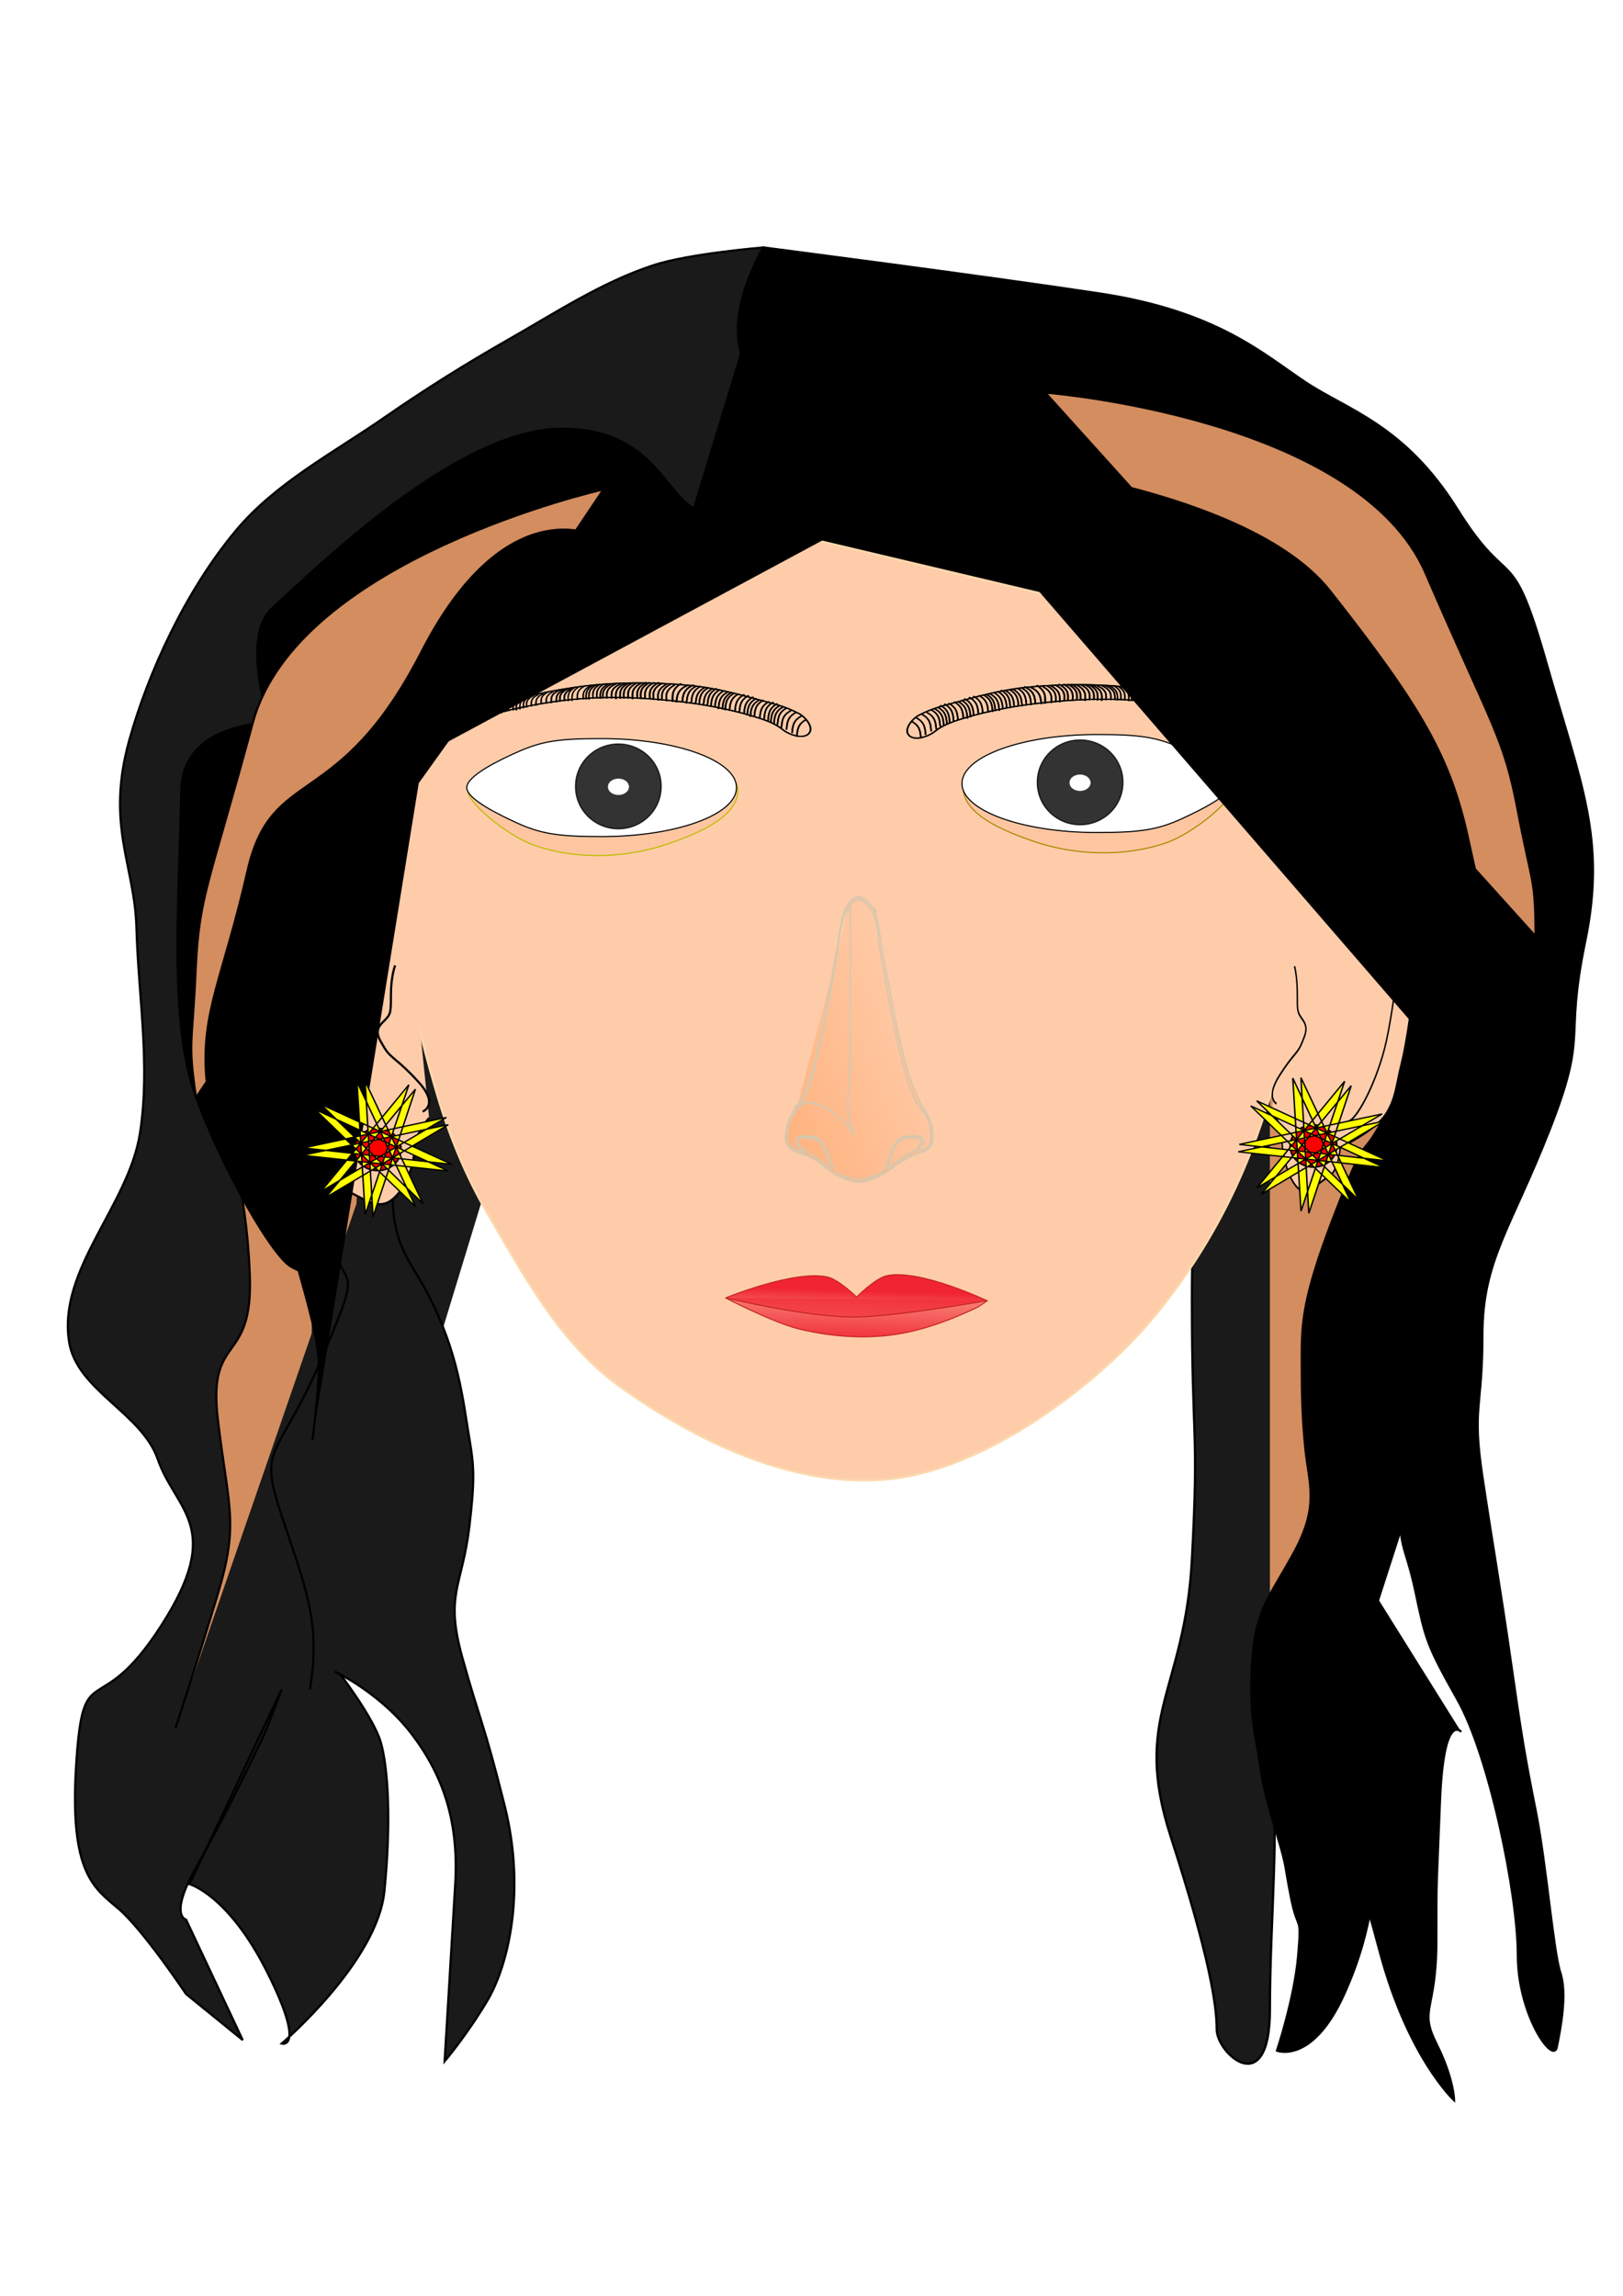
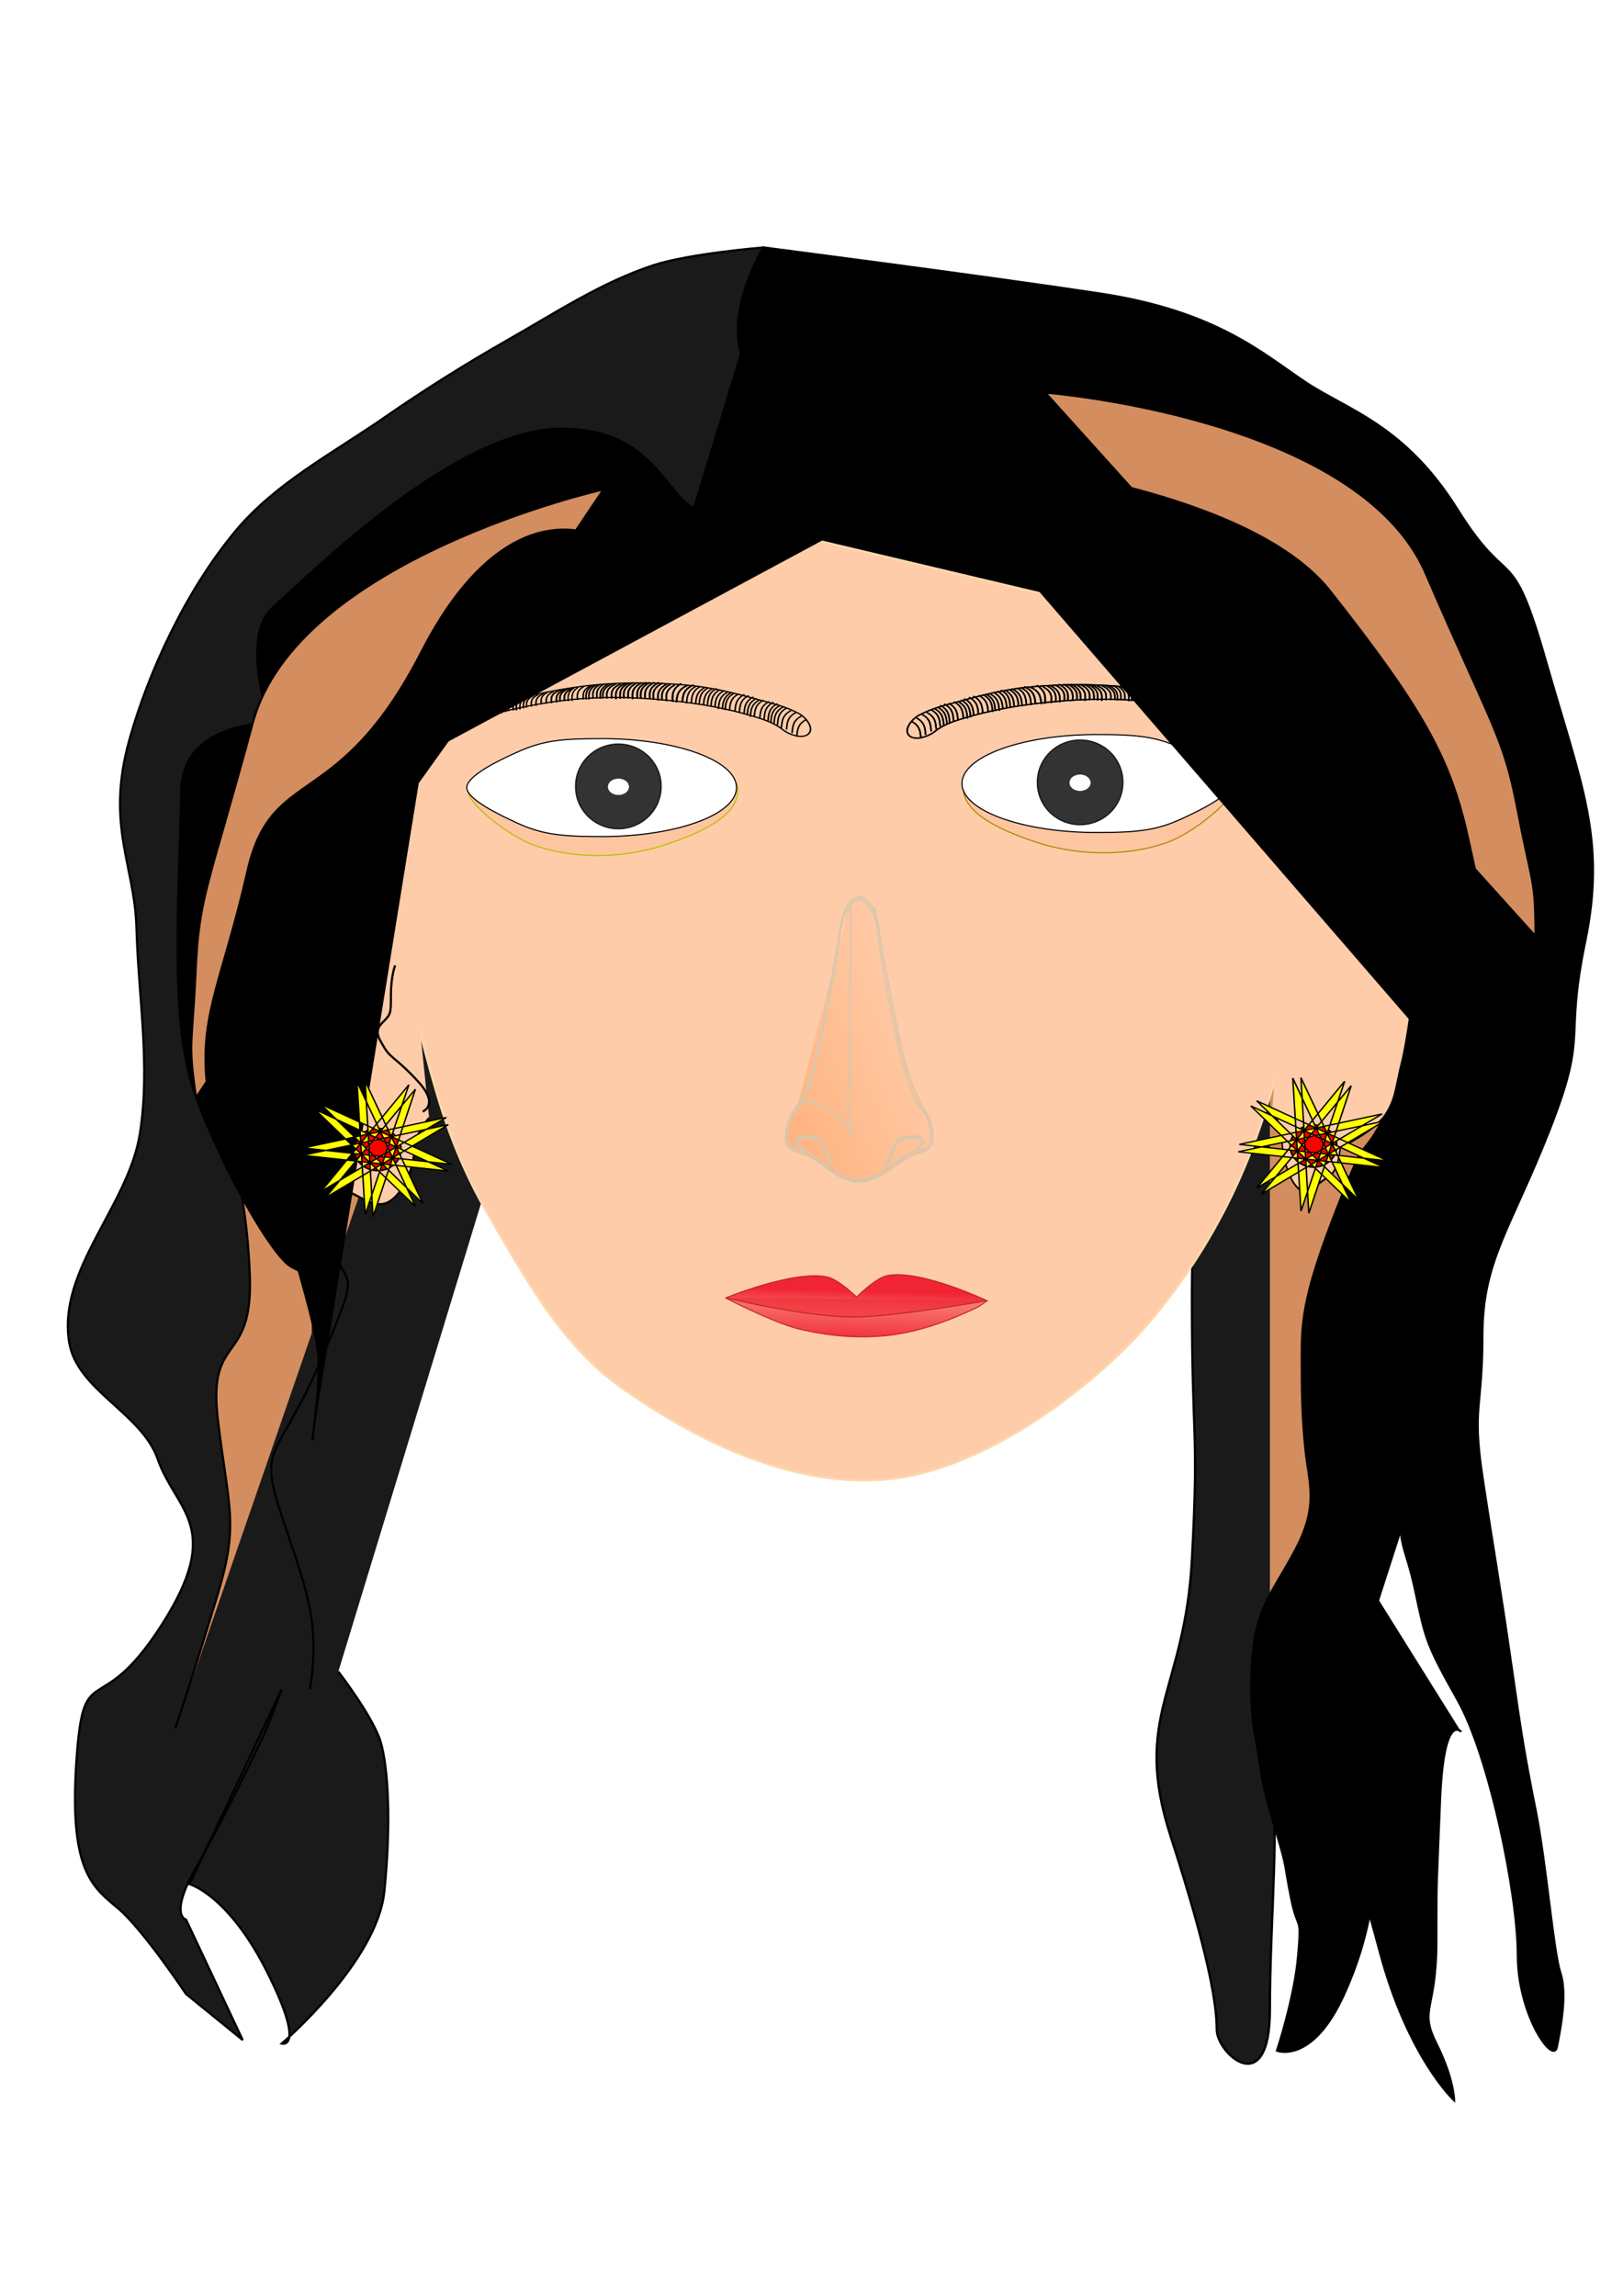
<svg xmlns="http://www.w3.org/2000/svg" xmlns:xlink="http://www.w3.org/1999/xlink" viewBox="0 0 744.09 1052.4">
  <defs>
    <filter id="v">
      <feGaussianBlur stdDeviation="3.412" />
    </filter>
    <filter id="y">
      <feGaussianBlur stdDeviation="2.87" />
    </filter>
    <filter id="b">
      <feGaussianBlur stdDeviation=".499" />
    </filter>
    <filter id="e">
      <feGaussianBlur stdDeviation="1.601" />
    </filter>
    <filter id="g">
      <feGaussianBlur stdDeviation="1.113" />
    </filter>
    <filter id="r">
      <feGaussianBlur stdDeviation=".843" />
    </filter>
    <filter id="k">
      <feGaussianBlur stdDeviation=".853" />
    </filter>
    <filter id="i">
      <feGaussianBlur stdDeviation=".839" />
    </filter>
    <filter id="j">
      <feGaussianBlur stdDeviation="1.118" />
    </filter>
    <filter id="o" height="1.153" width="1.234" y="-.076" x="-.117">
      <feGaussianBlur stdDeviation="4.833" />
    </filter>
    <filter id="p" height="1.202" width="1.596" y="-.101" x="-.298">
      <feGaussianBlur stdDeviation="5.282" />
    </filter>
    <filter id="u">
      <feGaussianBlur stdDeviation="3.348" />
    </filter>
    <filter id="z">
      <feGaussianBlur stdDeviation="2.2" />
    </filter>
    <filter id="t">
      <feGaussianBlur stdDeviation=".901" />
    </filter>
    <filter id="f">
      <feGaussianBlur stdDeviation="4.936" />
    </filter>
    <filter id="c">
      <feGaussianBlur stdDeviation="1.638" />
    </filter>
    <filter id="x" height="1.022" width="1.205" y="-.011" x="-.103">
      <feGaussianBlur stdDeviation="1.504" />
    </filter>
    <filter id="w">
      <feGaussianBlur stdDeviation="2.615" />
    </filter>
    <filter id="d">
      <feGaussianBlur stdDeviation="4.631" />
    </filter>
    <filter id="s">
      <feGaussianBlur stdDeviation="1.186" />
    </filter>
    <filter id="h" height="1.236" width="1.077" y="-.118" x="-.039">
      <feGaussianBlur stdDeviation="1.996" />
    </filter>
    <linearGradient id="a">
      <stop offset="0" stop-color="#ffb380" />
      <stop offset="1" stop-color="#fca" />
    </linearGradient>
    <linearGradient id="l" y2="605.71" gradientUnits="userSpaceOnUse" x2="351.04" y1="691.16" x1="348.73">
      <stop offset="0" stop-color="#ed001a" />
      <stop offset="1" stop-color="#ed001a" stop-opacity="0" />
    </linearGradient>
    <linearGradient id="m" y2="684.23" gradientUnits="userSpaceOnUse" x2="339.49" y1="637.58" x1="340.88">
      <stop offset="0" stop-color="#ed001a" />
      <stop offset="1" stop-color="#ed001a" stop-opacity="0" />
    </linearGradient>
    <linearGradient id="n" y2="457.65" xlink:href="#a" gradientUnits="userSpaceOnUse" x2="697.41" y1="510.66" x1="594.59" />
    <linearGradient id="q" y2="407.5" xlink:href="#a" gradientUnits="userSpaceOnUse" x2="681.17" y1="510.66" x1="594.59" />
  </defs>
  <path d="M544.23 407.53s79.571 30.854 73.075 73.075c-6.496 42.221-11.367 66.58-22.735 107.18-11.367 40.597-11.367 38.974-19.487 79.571-8.12 40.597-12.991 48.717-21.111 86.067-8.12 37.35-29.23 24.358-29.23 24.358s-27.606-51.965-27.606-79.571 21.111-160.77 21.111-160.77z" filter="url(#b)" fill="#d38d5f" transform="translate(59.081 -18.044)" />
  <path d="M523.12 478.57l-16.239 55.261c-11.367 38.683-19.487 11.052-19.487 79.208 0 68.155 3.248 58.945 0 119.73-3.248 60.787-27.606 71.84-9.743 127.1 17.863 55.261 21.11 77.366 21.11 88.418s24.359 33.157 24.359-9.21 4.871-86.576 0-110.52" filter="url(#c)" stroke="#000" stroke-width="1.065" fill="#1a1a1a" transform="translate(59.081 -18.044)" />
  <path d="M371.381 161.856c-.192-.257-3.692-5.311-4.95-5.94-1.218-.61-2.64-.66-3.96-.99-1.321-.33-2.611-.822-3.961-.99-1.31-.165-2.672.286-3.96 0-1.736-.386-3.252-1.458-4.951-1.981-2.601-.8-5.291-1.279-7.921-1.98-2.322-.62-4.55-1.663-6.93-1.98-2.945-.393-5.941 0-8.912 0-.809 0-6.429-.2-6.93 0-1.866.746-2.715 1.724-3.96 2.97-1.422 1.421-3.707 3.396-4.951 4.95-.744.93-1.237 2.042-1.98 2.97-.584.73-1.5 1.18-1.98 1.98-.538.896-.454 2.076-.99 2.971-.481.8-1.32 1.32-1.98 1.98-.33.99-.524 2.037-.991 2.97-.417.836-1.633 1.114-1.98 1.98-.506 1.264-.485 2.698-.99 3.961-.347.867-1.463 1.204-1.98 1.98-2.182.5-.524 2.037-.99 2.97-.21.418-.732.603-.99.99-4.608 6.912 4.393-4.867-2.971 4.951-.28.374-.781.573-.99.99-4.733 9.466 2.831-2.784-2.97 4.951l-.99 1.98c0 .33.147.695 0 .99-.21.418-.732.602-.99.99-3.335 5.002-.009.023-.99 2.97-.6 1.799-.848 1.838-1.98 2.971-.33.33-.782.573-.991.99-.295.59.295 1.39 0 1.98-.209.418-.877.538-.99.99 0 7.023.7.58-.99 3.96-.295.591.366 1.432 0 1.981-.518.777-1.563 1.145-1.98 1.98-.495.99.247 1.98 0 2.97-.254 1.013-.737 1.958-.99 2.97-.16.641.16 1.34 0 1.981-.254 1.012-.737 1.958-.99 2.97-.329 1.312.34 3.59 0 4.95-.114.454-.877.538-.99.99-.473 1.89.38 4.035 0 5.941-1.668 8.337-.016.031-1.98 3.96-.17.34 0 7.12 0 7.922 0 .862-.184 5.575 0 5.94.208.418.73.602.99.99.921 1.383 1.057 2.578 1.98 3.96.258.39.66.66.99.99s.572.782.99.991c.295.148.695-.148.99 0 .417.209.66.66.99.99.634.634 3.034 3.343 3.96 3.96.614.41 1.28.757 1.98.99 1.83.61.47-1.51 2.97.99.523.523.581 1.367.99 1.98 1.643 2.464.228.115 1.981.991.417.209.66.66.99.99.66.66 1.234 1.42 1.98 1.98 3.46 2.595.448-.18 3.96.99.444.148.573.782.99.99.934.467 1.959.737 2.971.99.32.08.695-.147.99 0 .835.418 1.204 1.463 1.98 1.98.614.41 1.367.582 1.98.99.777.519 1.146 1.564 1.98 1.981.934.467 2.038.523 2.971.99.835.418 1.234 1.42 1.98 1.98.952.714 2.041 1.237 2.97 1.98.73.584 1.234 1.42 1.98 1.98 4.002 3.002.471.158 2.971.99 2.168.723 1.793 1.259 3.96 1.981.314.104.695-.148.99 0 1.065.532 1.907 1.448 2.97 1.98.302.15 3.278 0 3.961 0h12.871c.33 0 .696.148.99 0 .418-.208.602-.73.99-.99 1.229-.819 2.78-1.094 3.961-1.98.747-.56 1.234-1.42 1.98-1.98.59-.443 1.39-.548 1.98-.99 1.12-.84 1.85-2.13 2.97-2.97.953-.715 2.02-1.267 2.971-1.98.374-.28.602-.732.99-.99 1.228-.82 2.733-1.162 3.96-1.981.53-.353 3.888-3.863 3.961-3.96 1.307-1.743 1.664-4.199 2.97-5.941.56-.747 1.5-1.18 1.98-1.98.538-.895.603-2.002.99-2.97.549-1.371 1.514-2.56 1.98-3.961.105-.313-.103-.677 0-.99.234-.7.717-1.295.991-1.98.388-.97.603-2.002.99-2.97.548-1.371 1.514-2.56 1.98-3.961.105-.313 0-.66 0-.99l.99-1.98 1.98-3.96c.33-.66.846-1.257.99-1.98.324-1.619-.4-3.35 0-4.951.18-.716.812-1.265.99-1.98.16-.641-.108-1.33 0-1.98.225-1.343.724-2.627.99-3.961.066-.324-.103-.677 0-.99.394-1.18 1.588-2.78 1.981-3.96.179-.537 0-3.624 0-3.961v-9.901c0-1.342.218-6.276 0-6.93-.147-.444-.842-.548-.99-.99-.209-.627.209-1.355 0-1.981-.148-.443-.842-.547-.99-.99-.209-.626.13-1.333 0-1.98-.205-1.024-.737-1.958-.99-2.97-.16-.641.295-1.39 0-1.98-2.325-4.65-1.489-1.247-2.97-4.951-.388-.97-.737-1.958-.99-2.97-.16-.641.295-1.39 0-1.98-.21-.418-.782-.574-.99-.991-.397-.792.395-2.178 0-2.97-.418-.835-1.563-1.146-1.98-1.98-.148-.296.147-.695 0-.99-.265-.53-2.45-2.45-2.971-2.97l-2.97-2.971c-.66-.66-1.204-1.463-1.98-1.98-.615-.41-1.32-.66-1.98-.99-.66-.33-1.836-.267-1.981-.99-.267-1.335 2.122-3.206.99-3.961-1.228-.819-2.513 1.69-3.96 1.98-.458.092-.573-.781-.99-.99-4.551-2.275-1.724.257-3.96-1.98" />
  <path d="M292.53 139.59l-1.624-8.12s-34.189 2.828-50.34 8.12c-23.697 7.764-44.908 21.771-66.58 34.102-19.45 11.066-38.446 22.978-56.837 35.726-23.49 16.282-49.899 30.014-68.204 51.965C26 288.9 8.86 326.331.228 357.193c-10.929 39.079 2.46 57.368 3.248 86.067.863 31.388 6.465 63.162 1.624 94.186-5.2 33.319-37.876 62.523-32.478 95.81 3.587 22.121 33.234 32.423 40.597 53.589 8.361 24.034 30.854 30.854 1.624 76.323s-35.726 12.991-38.974 63.332c-3.248 50.341 8.12 56.836 19.487 66.58 11.367 9.743 30.854 38.974 30.854 38.974l25.982 21.111-25.982-55.213s-8.12-1.624 4.871-24.358c12.991-22.735 25.982-50.341 29.23-56.836 3.248-6.496 9.744-24.358 9.744-24.358l-42.221 89.314s17.863 4.872 35.726 40.597c17.863 35.726 6.495 32.478 6.495 32.478s43.845-37.35 47.093-69.828c3.248-32.478 1.624-56.836-1.623-68.204-3.248-11.367-19.488-32.478-19.488-32.478" filter="url(#d)" stroke="#000" fill="#1a1a1a" transform="translate(59.081 -18.044)" />
  <path d="M224.32 222.41c-37.35 35.726-21.111 30.854-77.947 51.965s-64.956-14.615-66.58 40.597c-1.624 55.213 24.358 56.836-1.624 103.93-25.982 47.093-45.469-12.991-38.974 58.46 6.496 71.452 14.615 82.819 16.24 125.04 1.623 42.221-19.488 25.982-14.616 66.58 4.872 40.597 9.743 47.093 0 79.571s-19.487 61.708-19.487 61.708" filter="url(#e)" stroke="#000" fill="#d38d5f" transform="translate(59.081 -18.044)" />
  <path d="M563.72 781.03s8.12 19.487 11.367 35.726c3.248 16.239 1.624 35.726-1.624 48.717s-1.624 34.102-16.239 66.58-30.854 25.982-30.854 25.982 8.12-24.358 9.743-43.845 0-9.743-3.247-25.982-1.624-12.991-6.496-29.23-6.496-22.735-8.12-34.102-4.871-21.111-3.247-45.469 8.12-29.23 19.487-50.341c11.367-21.111 6.495-30.854 4.871-47.093s-1.623-27.606-1.623-43.845 1.623-29.23 16.239-66.58 9.743-19.487 21.11-40.597c11.368-21.111 1.624-84.443-1.623-108.8-3.248-24.358-14.615-48.717-24.358-71.452-9.744-22.735-14.615-11.367-47.093-19.487-32.478-8.12-29.23-14.615-53.59-24.358-24.357-9.743-100.68-21.111-131.54-30.854-30.853-9.743-12.99-64.956-30.853-86.067s4.871-58.46 4.871-58.46 100.68 12.991 154.27 21.111c53.59 8.12 74.7 27.606 94.186 40.597s45.47 19.487 69.828 58.46c24.358 38.974 24.358 12.991 40.597 69.828 16.24 56.836 27.606 81.195 17.863 128.29-9.743 47.093 1.624 40.597-16.239 86.067-17.863 45.469-30.854 60.084-30.854 94.186s-4.871 32.478 0 64.956 8.12 50.341 12.991 84.443c4.872 34.102 6.496 43.845 11.367 68.204 4.872 24.358 8.12 64.956 11.367 74.699 3.248 9.743 0 25.982-1.624 34.102-1.623 8.12-17.863-14.615-17.863-42.221s-12.99-90.938-27.606-116.92-14.615-27.606-19.487-50.341c-4.871-22.735-8.119-17.863-6.495-48.717s-12.991-29.23 6.495-64.956 14.615-37.35 35.726-81.195 24.358-58.46 38.974-82.819" filter="url(#f)" stroke="#000" transform="translate(59.081 -18.044)" />
  <path d="M288.12 259.29s-177.23 47.525-181.19 68.317c-3.96 20.792 15.949 130.42 34.653 193.07 5.542 18.561 13.029 36.723 22.772 53.465 16.7 28.697 33.453 59.805 60.396 79.208 35.656 25.677 81.081 47.417 124.75 42.574 46.536-5.16 97.374-46.4 119.77-73.387 69.495-83.748 64.718-172.73 85.149-262.38 2.738-12.014 4.95-36.634 4.95-36.634z" filter="url(#g)" stroke="#fcd8ad" fill="#fca" transform="translate(59.081 -18.044)" />
  <path d="M503.69 379.06c0 12.402-18.884 19.934-31.366 24.321-19.39 6.814-42.213 7.687-61.649 1.007-12.412-4.265-30.655-19.479-30.655-24.706 0-5.386 12.763-1.284 21.467-5.153 11.339-5.04 19.183-6.11 38.503-6.11 34.151 0 63.701-1.76 63.701 10.642z" transform="matrix(-1 0 0 1 945.281 -18.044)" filter="url(#h)" stroke="#ae8700" stroke-width=".519" fill="#fdc6a1" />
  <g transform="matrix(.774 0 0 .611 141.847 112.306)" filter="url(#i)" stroke="#000" fill="none">
-     <path d="M280.46 363.63c-4.732-4.905-11.131-7.63-17.243-9.96-21.569-8.225-44.476-12.055-67.181-13.674-18.14-1.293-36.555-.386-54.452 3.217-18.943 3.814-38.017 9.376-55.159 19.304-6.302 3.65-16.972 14.478-16.972 14.478s15.351-17.075 24.686-22.774c19.235-11.744 40.949-18.279 62.494-22.287 22.505-4.187 45.717-4.288 68.398-1.59 14.468 1.721 28.599 6.398 42.503 11.261 7.556 2.643 13.511 4.128 22.128 9.698 4.24 2.74 9.22 10.554 6.316 15.011-3.115 4.781-11.651 1.325-15.517-2.684zM288.7 368.85c.371-4.693.408-9.48 5.625-12.796M285.89 366.18c.371-4.693.408-9.48 5.625-12.796M282.61 363.52c.371-4.693.408-9.48 5.625-12.796M282.61 363.52c.371-4.693.408-9.48 5.625-12.796M279.58 362.19c.371-4.693.408-9.48 5.625-12.796M277.25 360.07c.371-4.693.408-9.48 5.625-12.796M275.15 359.27c.371-4.693.408-9.48 5.625-12.796M273.28 358.21c.371-4.693.408-9.48 5.625-12.796M271.65 356.89c.371-4.693.408-9.48 5.625-12.796M269.32 355.82c.371-4.693.408-9.48 5.625-12.796M266.75 355.29c.371-4.693.408-9.48 5.625-12.796M263.49 354.23c.371-4.693.408-9.48 5.625-12.796M261.16 353.97c.371-4.693.408-9.48 5.625-12.796M259.29 352.91c.371-4.693.408-9.48 5.625-12.796M257.42 351.85c.371-4.693.408-9.48 5.625-12.796M254.63 350.79c.371-4.693.408-9.48 5.625-12.796M252.06 349.99c.371-4.693.408-9.48 5.625-12.796M248.8 349.46c.371-4.693.408-9.48 5.625-12.796M246.23 348.93c.371-4.693.408-9.48 5.625-12.796M244.6 348.4c.371-4.693.408-9.48 5.625-12.796M242.27 348.13c.371-4.693.408-9.48 5.625-12.796M240.17 347.07c.371-4.693.408-9.48 5.625-12.796M237.84 346.28c.371-4.693.408-9.48 5.625-12.796M235.74 345.48c.371-4.693.408-9.48 5.625-12.796M233.4 345.48c.371-4.693.408-9.48 5.625-12.796M230.84 344.95c.371-4.693.408-9.48 5.625-12.796M228.74 344.68c.371-4.693.408-9.48 5.625-12.796M226.17 343.89c.371-4.693.408-9.48 5.625-12.796M223.38 343.89c.371-4.693.408-9.48 5.625-12.796" stroke-width=".938" />
    <path d="M220.86 342.83c.445-4.693.489-9.48 6.737-12.796M217.37 343.09c.445-4.693.489-9.48 6.737-12.796M215.2 342.79c-.17-4.716-.75-9.459 5-13.788" stroke-width="1.026" />
    <path d="M211.47 342.26c-.17-4.177-.75-8.379 5-12.214M208.91 341.73c-.17-4.177-.75-8.379 5-12.214M206.58 341.73c-.17-4.177-.75-8.379 5-12.214" stroke-width=".966" />
    <path d="M203.8 340.94c-.185-4.177-.816-8.379 5.443-12.214M201.7 340.41c-.185-4.177-.816-8.379 5.443-12.214M198.9 340.41c-.185-4.177-.816-8.379 5.443-12.214M196.34 340.41c-.185-4.177-.816-8.379 5.443-12.214M194.24 340.41c-.185-4.177-.816-8.379 5.443-12.214M191.44 340.67c-.185-4.177-.816-8.379 5.443-12.214" stroke-width="1.008" />
    <path d="M188.87 340.14c-.185-4.02-.816-8.061 5.443-11.751M186.31 340.14c-.185-4.02-.816-8.061 5.443-11.751M181.64 340.67c-.185-4.02-.816-8.061 5.443-11.751" stroke-width=".988" />
    <path d="M184.09 340.41c-.174-4.02-.763-8.061 5.094-11.751" stroke-width=".956" />
    <path d="M179.08 340.14c-.185-3.746-.816-7.513 5.443-10.952M176.28 340.14c-.185-3.746-.816-7.513 5.443-10.952M173.95 340.14c-.185-3.746-.816-7.513 5.443-10.952" stroke-width=".954" />
    <path d="M172.39 340.41c-.151-3.739-.665-7.498 4.435-10.931M170.29 340.14c-.151-3.739-.665-7.498 4.435-10.931M167.96 340.41c-.151-3.739-.665-7.498 4.435-10.931M165.63 340.94c-.151-3.739-.665-7.498 4.435-10.931M164 340.94c-.151-3.739-.665-7.498 4.435-10.931" stroke-width=".861" />
    <path d="M162.25 340.94c-.131-3.418-.577-6.855 3.853-9.993M158.75 341.2c-.131-3.418-.577-6.855 3.853-9.993" stroke-width=".767" />
    <path d="M155.65 342c-.117-3.418-.517-6.855 3.448-9.993M153.32 342.26c-.117-3.418-.517-6.855 3.448-9.993" stroke-width=".726" />
    <path d="M151.07 342.26c-.194-3.418-.854-6.855 5.701-9.993M148.5 342.53c-.194-3.418-.854-6.855 5.701-9.993M146.41 343.06c-.194-3.418-.854-6.855 5.701-9.993M143.37 343.59c-.194-3.418-.854-6.855 5.701-9.993" stroke-width=".933" />
    <path d="M140.36 344.12c-.146-3.111-.642-6.24 4.281-9.097M137.33 344.38c-.146-3.111-.642-6.24 4.281-9.097M134.3 345.71c-.146-3.111-.642-6.24 4.281-9.097M131.5 346.24c-.146-3.111-.642-6.24 4.281-9.097M128.7 347.04c-.146-3.111-.642-6.24 4.281-9.097M126.84 347.57c-.146-3.111-.642-6.24 4.281-9.097M124.74 348.36c-.146-3.111-.642-6.24 4.281-9.097M122.64 349.16c-.146-3.111-.642-6.24 4.281-9.097M120.77 349.16c-.146-3.111-.642-6.24 4.281-9.097" stroke-width=".771" />
    <path d="M117.97 349.69c-.146-2.776-.642-5.568 4.281-8.116M116.11 350.22c-.146-2.776-.642-5.568 4.281-8.116M114.01 351.28c-.146-2.776-.642-5.568 4.281-8.116M111.44 352.08c-.146-2.776-.642-5.568 4.281-8.116M109.58 352.87c-.146-2.776-.642-5.568 4.281-8.116M107.48 353.67c-.146-2.776-.642-5.568 4.281-8.116" stroke-width=".729" />
    <path d="M105.59 353.67c-.21-2.776-.925-5.568 6.175-8.116" stroke-width=".875" />
    <path d="M102.79 355.31c-.21-2.554-2.791-2.438.811-5.515" stroke-width=".839" />
    <path d="M104.45 354.79c-.21-2.776-2.791-2.65.811-5.994M100.22 356.59c-.21-2.776-2.791-2.65.811-5.994" stroke-width=".875" />
    <path d="M98.357 357.11c-.21-2.527-2.791-2.412.811-5.456" stroke-width=".835" />
    <path d="M96.594 358.18c-.244-2.776-3.24-2.65.942-5.994" stroke-width=".943" />
    <path d="M94.174 359.14c-.244-1.986-3.24-1.896.942-4.29M92.453 359.7c-.244-1.986-3.24-1.896.942-4.29M90.788 360.39c-.244-1.986-3.24-1.896.942-4.29M89.453 361.05c-.244-1.986-3.24-1.896.942-4.29M87.789 362.05c-.244-1.986-3.24-1.896.942-4.29" stroke-width=".797" />
    <path d="M85.923 363.68c-.244-1.667-3.24-1.591.942-3.6" stroke-width=".731" />
    <path d="M95.163 358.14c-.244-1.986-3.24-1.896.942-4.29M101.72 354.46c-.244-1.986-3.24-1.896.942-4.29" stroke-width=".797" />
    <path d="M86.542 362.77c-.244-1.667-3.24-1.591.942-3.6" stroke-width=".731" />
  </g>
-   <path d="M279.21 380.31c0 12.402-18.884 19.934-31.366 24.321-19.39 6.814-42.213 7.687-61.649 1.007-12.412-4.265-30.655-19.479-30.655-24.706 0-5.386 12.763-1.284 21.467-5.153 11.339-5.04 19.183-6.11 38.503-6.11 34.151 0 63.701-1.76 63.701 10.642z" filter="url(#h)" stroke="#bebc00" stroke-width=".519" fill="#fdc6a1" transform="translate(59.081 -18.044)" />
+   <path d="M279.21 380.31c0 12.402-18.884 19.934-31.366 24.321-19.39 6.814-42.213 7.687-61.649 1.007-12.412-4.265-30.655-19.479-30.655-24.706 0-5.386 12.763-1.284 21.467-5.153 11.339-5.04 19.183-6.11 38.503-6.11 34.151 0 63.701-1.76 63.701 10.642" filter="url(#h)" stroke="#bebc00" stroke-width=".519" fill="#fdc6a1" transform="translate(59.081 -18.044)" />
  <g transform="matrix(.774 0 0 .611 141.847 112.306)" filter="url(#j)" stroke="#000" fill="none">
    <path d="M280.46 363.63c-4.732-4.905-11.131-7.63-17.243-9.96-21.569-8.225-44.476-12.055-67.181-13.674-18.14-1.293-36.555-.386-54.452 3.217-18.943 3.814-38.017 9.376-55.159 19.304-6.302 3.65-16.972 14.478-16.972 14.478s15.351-17.075 24.686-22.774c19.235-11.744 40.949-18.279 62.494-22.287 22.505-4.187 45.717-4.288 68.398-1.59 14.468 1.721 28.599 6.398 42.503 11.261 7.556 2.643 13.511 4.128 22.128 9.698 4.24 2.74 9.22 10.554 6.316 15.011-3.115 4.781-11.651 1.325-15.517-2.684zM288.7 368.85c.371-4.693.408-9.48 5.625-12.796M285.89 366.18c.371-4.693.408-9.48 5.625-12.796M282.61 363.52c.371-4.693.408-9.48 5.625-12.796M282.61 363.52c.371-4.693.408-9.48 5.625-12.796M279.58 362.19c.371-4.693.408-9.48 5.625-12.796M277.25 360.07c.371-4.693.408-9.48 5.625-12.796M275.15 359.27c.371-4.693.408-9.48 5.625-12.796M273.28 358.21c.371-4.693.408-9.48 5.625-12.796M271.65 356.89c.371-4.693.408-9.48 5.625-12.796M269.32 355.82c.371-4.693.408-9.48 5.625-12.796M266.75 355.29c.371-4.693.408-9.48 5.625-12.796M263.49 354.23c.371-4.693.408-9.48 5.625-12.796M261.16 353.97c.371-4.693.408-9.48 5.625-12.796M259.29 352.91c.371-4.693.408-9.48 5.625-12.796M257.42 351.85c.371-4.693.408-9.48 5.625-12.796M254.63 350.79c.371-4.693.408-9.48 5.625-12.796M252.06 349.99c.371-4.693.408-9.48 5.625-12.796M248.8 349.46c.371-4.693.408-9.48 5.625-12.796M246.23 348.93c.371-4.693.408-9.48 5.625-12.796M244.6 348.4c.371-4.693.408-9.48 5.625-12.796M242.27 348.13c.371-4.693.408-9.48 5.625-12.796M240.17 347.07c.371-4.693.408-9.48 5.625-12.796M237.84 346.28c.371-4.693.408-9.48 5.625-12.796M235.74 345.48c.371-4.693.408-9.48 5.625-12.796M233.4 345.48c.371-4.693.408-9.48 5.625-12.796M230.84 344.95c.371-4.693.408-9.48 5.625-12.796M228.74 344.68c.371-4.693.408-9.48 5.625-12.796M226.17 343.89c.371-4.693.408-9.48 5.625-12.796M223.38 343.89c.371-4.693.408-9.48 5.625-12.796" stroke-width=".938" />
    <path d="M220.86 342.83c.445-4.693.489-9.48 6.737-12.796M217.37 343.09c.445-4.693.489-9.48 6.737-12.796M215.2 342.79c-.17-4.716-.75-9.459 5-13.788" stroke-width="1.026" />
    <path d="M211.47 342.26c-.17-4.177-.75-8.379 5-12.214M208.91 341.73c-.17-4.177-.75-8.379 5-12.214M206.58 341.73c-.17-4.177-.75-8.379 5-12.214" stroke-width=".966" />
    <path d="M203.8 340.94c-.185-4.177-.816-8.379 5.443-12.214M201.7 340.41c-.185-4.177-.816-8.379 5.443-12.214M198.9 340.41c-.185-4.177-.816-8.379 5.443-12.214M196.34 340.41c-.185-4.177-.816-8.379 5.443-12.214M194.24 340.41c-.185-4.177-.816-8.379 5.443-12.214M191.44 340.67c-.185-4.177-.816-8.379 5.443-12.214" stroke-width="1.008" />
    <path d="M188.87 340.14c-.185-4.02-.816-8.061 5.443-11.751M186.31 340.14c-.185-4.02-.816-8.061 5.443-11.751M181.64 340.67c-.185-4.02-.816-8.061 5.443-11.751" stroke-width=".988" />
    <path d="M184.09 340.41c-.174-4.02-.763-8.061 5.094-11.751" stroke-width=".956" />
    <path d="M179.08 340.14c-.185-3.746-.816-7.513 5.443-10.952M176.28 340.14c-.185-3.746-.816-7.513 5.443-10.952M173.95 340.14c-.185-3.746-.816-7.513 5.443-10.952" stroke-width=".954" />
    <path d="M172.39 340.41c-.151-3.739-.665-7.498 4.435-10.931M170.29 340.14c-.151-3.739-.665-7.498 4.435-10.931M167.96 340.41c-.151-3.739-.665-7.498 4.435-10.931M165.63 340.94c-.151-3.739-.665-7.498 4.435-10.931M164 340.94c-.151-3.739-.665-7.498 4.435-10.931" stroke-width=".861" />
    <path d="M162.25 340.94c-.131-3.418-.577-6.855 3.853-9.993M158.75 341.2c-.131-3.418-.577-6.855 3.853-9.993" stroke-width=".767" />
    <path d="M155.65 342c-.117-3.418-.517-6.855 3.448-9.993M153.32 342.26c-.117-3.418-.517-6.855 3.448-9.993" stroke-width=".726" />
    <path d="M151.07 342.26c-.194-3.418-.854-6.855 5.701-9.993M148.5 342.53c-.194-3.418-.854-6.855 5.701-9.993M146.41 343.06c-.194-3.418-.854-6.855 5.701-9.993M143.37 343.59c-.194-3.418-.854-6.855 5.701-9.993" stroke-width=".933" />
    <path d="M140.36 344.12c-.146-3.111-.642-6.24 4.281-9.097M137.33 344.38c-.146-3.111-.642-6.24 4.281-9.097M134.3 345.71c-.146-3.111-.642-6.24 4.281-9.097M131.5 346.24c-.146-3.111-.642-6.24 4.281-9.097M128.7 347.04c-.146-3.111-.642-6.24 4.281-9.097M126.84 347.57c-.146-3.111-.642-6.24 4.281-9.097M124.74 348.36c-.146-3.111-.642-6.24 4.281-9.097M122.64 349.16c-.146-3.111-.642-6.24 4.281-9.097M120.77 349.16c-.146-3.111-.642-6.24 4.281-9.097" stroke-width=".771" />
    <path d="M117.97 349.69c-.146-2.776-.642-5.568 4.281-8.116M116.11 350.22c-.146-2.776-.642-5.568 4.281-8.116M114.01 351.28c-.146-2.776-.642-5.568 4.281-8.116M111.44 352.08c-.146-2.776-.642-5.568 4.281-8.116M109.58 352.87c-.146-2.776-.642-5.568 4.281-8.116M107.48 353.67c-.146-2.776-.642-5.568 4.281-8.116" stroke-width=".729" />
    <path d="M105.59 353.67c-.21-2.776-.925-5.568 6.175-8.116" stroke-width=".875" />
    <path d="M102.79 355.31c-.21-2.554-2.791-2.438.811-5.515" stroke-width=".839" />
    <path d="M104.45 354.79c-.21-2.776-2.791-2.65.811-5.994M100.22 356.59c-.21-2.776-2.791-2.65.811-5.994" stroke-width=".875" />
    <path d="M98.357 357.11c-.21-2.527-2.791-2.412.811-5.456" stroke-width=".835" />
    <path d="M96.594 358.18c-.244-2.776-3.24-2.65.942-5.994" stroke-width=".943" />
    <path d="M94.174 359.14c-.244-1.986-3.24-1.896.942-4.29M92.453 359.7c-.244-1.986-3.24-1.896.942-4.29M90.788 360.39c-.244-1.986-3.24-1.896.942-4.29M89.453 361.05c-.244-1.986-3.24-1.896.942-4.29M87.789 362.05c-.244-1.986-3.24-1.896.942-4.29" stroke-width=".797" />
    <path d="M85.923 363.68c-.244-1.667-3.24-1.591.942-3.6" stroke-width=".731" />
    <path d="M95.163 358.14c-.244-1.986-3.24-1.896.942-4.29M101.72 354.46c-.244-1.986-3.24-1.896.942-4.29" stroke-width=".797" />
    <path d="M86.542 362.77c-.244-1.667-3.24-1.591.942-3.6" stroke-width=".731" />
  </g>
  <path d="M381.94 377.2c0 12.402 27.685 22.455 61.836 22.455 19.757 0 27.944-1.217 39.264-6.455 8.247-3.815 22.572-10.774 22.572-16 0-5.386-14.628-12.478-23.333-16.347-11.339-5.04-19.183-6.11-38.503-6.11-34.151 0-61.836 10.055-61.836 22.456z" filter="url(#k)" stroke="#000" stroke-width=".519" fill="#fff" transform="translate(59.081 -18.044)" />
  <g transform="matrix(-.774 0 0 .611 645.671 113.106)" filter="url(#i)" stroke="#000" fill="none">
    <path d="M280.46 363.63c-4.732-4.905-11.131-7.63-17.243-9.96-21.569-8.225-44.476-12.055-67.181-13.674-18.14-1.293-36.555-.386-54.452 3.217-18.943 3.814-38.017 9.376-55.159 19.304-6.302 3.65-16.972 14.478-16.972 14.478s15.351-17.075 24.686-22.774c19.235-11.744 40.949-18.279 62.494-22.287 22.505-4.187 45.717-4.288 68.398-1.59 14.468 1.721 28.599 6.398 42.503 11.261 7.556 2.643 13.511 4.128 22.128 9.698 4.24 2.74 9.22 10.554 6.316 15.011-3.115 4.781-11.651 1.325-15.517-2.684zM288.7 368.85c.371-4.693.408-9.48 5.625-12.796M285.89 366.18c.371-4.693.408-9.48 5.625-12.796M282.61 363.52c.371-4.693.408-9.48 5.625-12.796M282.61 363.52c.371-4.693.408-9.48 5.625-12.796M279.58 362.19c.371-4.693.408-9.48 5.625-12.796M277.25 360.07c.371-4.693.408-9.48 5.625-12.796M275.15 359.27c.371-4.693.408-9.48 5.625-12.796M273.28 358.21c.371-4.693.408-9.48 5.625-12.796M271.65 356.89c.371-4.693.408-9.48 5.625-12.796M269.32 355.82c.371-4.693.408-9.48 5.625-12.796M266.75 355.29c.371-4.693.408-9.48 5.625-12.796M263.49 354.23c.371-4.693.408-9.48 5.625-12.796M261.16 353.97c.371-4.693.408-9.48 5.625-12.796M259.29 352.91c.371-4.693.408-9.48 5.625-12.796M257.42 351.85c.371-4.693.408-9.48 5.625-12.796M254.63 350.79c.371-4.693.408-9.48 5.625-12.796M252.06 349.99c.371-4.693.408-9.48 5.625-12.796M248.8 349.46c.371-4.693.408-9.48 5.625-12.796M246.23 348.93c.371-4.693.408-9.48 5.625-12.796M244.6 348.4c.371-4.693.408-9.48 5.625-12.796M242.27 348.13c.371-4.693.408-9.48 5.625-12.796M240.17 347.07c.371-4.693.408-9.48 5.625-12.796M237.84 346.28c.371-4.693.408-9.48 5.625-12.796M235.74 345.48c.371-4.693.408-9.48 5.625-12.796M233.4 345.48c.371-4.693.408-9.48 5.625-12.796M230.84 344.95c.371-4.693.408-9.48 5.625-12.796M228.74 344.68c.371-4.693.408-9.48 5.625-12.796M226.17 343.89c.371-4.693.408-9.48 5.625-12.796M223.38 343.89c.371-4.693.408-9.48 5.625-12.796" stroke-width=".938" />
    <path d="M220.86 342.83c.445-4.693.489-9.48 6.737-12.796M217.37 343.09c.445-4.693.489-9.48 6.737-12.796M215.2 342.79c-.17-4.716-.75-9.459 5-13.788" stroke-width="1.026" />
    <path d="M211.47 342.26c-.17-4.177-.75-8.379 5-12.214M208.91 341.73c-.17-4.177-.75-8.379 5-12.214M206.58 341.73c-.17-4.177-.75-8.379 5-12.214" stroke-width=".966" />
    <path d="M203.8 340.94c-.185-4.177-.816-8.379 5.443-12.214M201.7 340.41c-.185-4.177-.816-8.379 5.443-12.214M198.9 340.41c-.185-4.177-.816-8.379 5.443-12.214M196.34 340.41c-.185-4.177-.816-8.379 5.443-12.214M194.24 340.41c-.185-4.177-.816-8.379 5.443-12.214M191.44 340.67c-.185-4.177-.816-8.379 5.443-12.214" stroke-width="1.008" />
    <path d="M188.87 340.14c-.185-4.02-.816-8.061 5.443-11.751M186.31 340.14c-.185-4.02-.816-8.061 5.443-11.751M181.64 340.67c-.185-4.02-.816-8.061 5.443-11.751" stroke-width=".988" />
    <path d="M184.09 340.41c-.174-4.02-.763-8.061 5.094-11.751" stroke-width=".956" />
    <path d="M179.08 340.14c-.185-3.746-.816-7.513 5.443-10.952M176.28 340.14c-.185-3.746-.816-7.513 5.443-10.952M173.95 340.14c-.185-3.746-.816-7.513 5.443-10.952" stroke-width=".954" />
    <path d="M172.39 340.41c-.151-3.739-.665-7.498 4.435-10.931M170.29 340.14c-.151-3.739-.665-7.498 4.435-10.931M167.96 340.41c-.151-3.739-.665-7.498 4.435-10.931M165.63 340.94c-.151-3.739-.665-7.498 4.435-10.931M164 340.94c-.151-3.739-.665-7.498 4.435-10.931" stroke-width=".861" />
    <path d="M162.25 340.94c-.131-3.418-.577-6.855 3.853-9.993M158.75 341.2c-.131-3.418-.577-6.855 3.853-9.993" stroke-width=".767" />
    <path d="M155.65 342c-.117-3.418-.517-6.855 3.448-9.993M153.32 342.26c-.117-3.418-.517-6.855 3.448-9.993" stroke-width=".726" />
    <path d="M151.07 342.26c-.194-3.418-.854-6.855 5.701-9.993M148.5 342.53c-.194-3.418-.854-6.855 5.701-9.993M146.41 343.06c-.194-3.418-.854-6.855 5.701-9.993M143.37 343.59c-.194-3.418-.854-6.855 5.701-9.993" stroke-width=".933" />
    <path d="M140.36 344.12c-.146-3.111-.642-6.24 4.281-9.097M137.33 344.38c-.146-3.111-.642-6.24 4.281-9.097M134.3 345.71c-.146-3.111-.642-6.24 4.281-9.097M131.5 346.24c-.146-3.111-.642-6.24 4.281-9.097M128.7 347.04c-.146-3.111-.642-6.24 4.281-9.097M126.84 347.57c-.146-3.111-.642-6.24 4.281-9.097M124.74 348.36c-.146-3.111-.642-6.24 4.281-9.097M122.64 349.16c-.146-3.111-.642-6.24 4.281-9.097M120.77 349.16c-.146-3.111-.642-6.24 4.281-9.097" stroke-width=".771" />
    <path d="M117.97 349.69c-.146-2.776-.642-5.568 4.281-8.116M116.11 350.22c-.146-2.776-.642-5.568 4.281-8.116M114.01 351.28c-.146-2.776-.642-5.568 4.281-8.116M111.44 352.08c-.146-2.776-.642-5.568 4.281-8.116M109.58 352.87c-.146-2.776-.642-5.568 4.281-8.116M107.48 353.67c-.146-2.776-.642-5.568 4.281-8.116" stroke-width=".729" />
    <path d="M105.59 353.67c-.21-2.776-.925-5.568 6.175-8.116" stroke-width=".875" />
    <path d="M102.79 355.31c-.21-2.554-2.791-2.438.811-5.515" stroke-width=".839" />
    <path d="M104.45 354.79c-.21-2.776-2.791-2.65.811-5.994M100.22 356.59c-.21-2.776-2.791-2.65.811-5.994" stroke-width=".875" />
    <path d="M98.357 357.11c-.21-2.527-2.791-2.412.811-5.456" stroke-width=".835" />
    <path d="M96.594 358.18c-.244-2.776-3.24-2.65.942-5.994" stroke-width=".943" />
    <path d="M94.174 359.14c-.244-1.986-3.24-1.896.942-4.29M92.453 359.7c-.244-1.986-3.24-1.896.942-4.29M90.788 360.39c-.244-1.986-3.24-1.896.942-4.29M89.453 361.05c-.244-1.986-3.24-1.896.942-4.29M87.789 362.05c-.244-1.986-3.24-1.896.942-4.29" stroke-width=".797" />
    <path d="M85.923 363.68c-.244-1.667-3.24-1.591.942-3.6" stroke-width=".731" />
    <path d="M95.163 358.14c-.244-1.986-3.24-1.896.942-4.29M101.72 354.46c-.244-1.986-3.24-1.896.942-4.29" stroke-width=".797" />
-     <path d="M86.542 362.77c-.244-1.667-3.24-1.591.942-3.6" stroke-width=".731" />
  </g>
  <g transform="matrix(-.774 0 0 .611 645.671 113.106)" filter="url(#j)" stroke="#000" fill="none">
    <path d="M280.46 363.63c-4.732-4.905-11.131-7.63-17.243-9.96-21.569-8.225-44.476-12.055-67.181-13.674-18.14-1.293-36.555-.386-54.452 3.217-18.943 3.814-38.017 9.376-55.159 19.304-6.302 3.65-16.972 14.478-16.972 14.478s15.351-17.075 24.686-22.774c19.235-11.744 40.949-18.279 62.494-22.287 22.505-4.187 45.717-4.288 68.398-1.59 14.468 1.721 28.599 6.398 42.503 11.261 7.556 2.643 13.511 4.128 22.128 9.698 4.24 2.74 9.22 10.554 6.316 15.011-3.115 4.781-11.651 1.325-15.517-2.684zM288.7 368.85c.371-4.693.408-9.48 5.625-12.796M285.89 366.18c.371-4.693.408-9.48 5.625-12.796M282.61 363.52c.371-4.693.408-9.48 5.625-12.796M282.61 363.52c.371-4.693.408-9.48 5.625-12.796M279.58 362.19c.371-4.693.408-9.48 5.625-12.796M277.25 360.07c.371-4.693.408-9.48 5.625-12.796M275.15 359.27c.371-4.693.408-9.48 5.625-12.796M273.28 358.21c.371-4.693.408-9.48 5.625-12.796M271.65 356.89c.371-4.693.408-9.48 5.625-12.796M269.32 355.82c.371-4.693.408-9.48 5.625-12.796M266.75 355.29c.371-4.693.408-9.48 5.625-12.796M263.49 354.23c.371-4.693.408-9.48 5.625-12.796M261.16 353.97c.371-4.693.408-9.48 5.625-12.796M259.29 352.91c.371-4.693.408-9.48 5.625-12.796M257.42 351.85c.371-4.693.408-9.48 5.625-12.796M254.63 350.79c.371-4.693.408-9.48 5.625-12.796M252.06 349.99c.371-4.693.408-9.48 5.625-12.796M248.8 349.46c.371-4.693.408-9.48 5.625-12.796M246.23 348.93c.371-4.693.408-9.48 5.625-12.796M244.6 348.4c.371-4.693.408-9.48 5.625-12.796M242.27 348.13c.371-4.693.408-9.48 5.625-12.796M240.17 347.07c.371-4.693.408-9.48 5.625-12.796M237.84 346.28c.371-4.693.408-9.48 5.625-12.796M235.74 345.48c.371-4.693.408-9.48 5.625-12.796M233.4 345.48c.371-4.693.408-9.48 5.625-12.796M230.84 344.95c.371-4.693.408-9.48 5.625-12.796M228.74 344.68c.371-4.693.408-9.48 5.625-12.796M226.17 343.89c.371-4.693.408-9.48 5.625-12.796M223.38 343.89c.371-4.693.408-9.48 5.625-12.796" stroke-width=".938" />
    <path d="M220.86 342.83c.445-4.693.489-9.48 6.737-12.796M217.37 343.09c.445-4.693.489-9.48 6.737-12.796M215.2 342.79c-.17-4.716-.75-9.459 5-13.788" stroke-width="1.026" />
    <path d="M211.47 342.26c-.17-4.177-.75-8.379 5-12.214M208.91 341.73c-.17-4.177-.75-8.379 5-12.214M206.58 341.73c-.17-4.177-.75-8.379 5-12.214" stroke-width=".966" />
    <path d="M203.8 340.94c-.185-4.177-.816-8.379 5.443-12.214M201.7 340.41c-.185-4.177-.816-8.379 5.443-12.214M198.9 340.41c-.185-4.177-.816-8.379 5.443-12.214M196.34 340.41c-.185-4.177-.816-8.379 5.443-12.214M194.24 340.41c-.185-4.177-.816-8.379 5.443-12.214M191.44 340.67c-.185-4.177-.816-8.379 5.443-12.214" stroke-width="1.008" />
    <path d="M188.87 340.14c-.185-4.02-.816-8.061 5.443-11.751M186.31 340.14c-.185-4.02-.816-8.061 5.443-11.751M181.64 340.67c-.185-4.02-.816-8.061 5.443-11.751" stroke-width=".988" />
    <path d="M184.09 340.41c-.174-4.02-.763-8.061 5.094-11.751" stroke-width=".956" />
    <path d="M179.08 340.14c-.185-3.746-.816-7.513 5.443-10.952M176.28 340.14c-.185-3.746-.816-7.513 5.443-10.952M173.95 340.14c-.185-3.746-.816-7.513 5.443-10.952" stroke-width=".954" />
    <path d="M172.39 340.41c-.151-3.739-.665-7.498 4.435-10.931M170.29 340.14c-.151-3.739-.665-7.498 4.435-10.931M167.96 340.41c-.151-3.739-.665-7.498 4.435-10.931M165.63 340.94c-.151-3.739-.665-7.498 4.435-10.931M164 340.94c-.151-3.739-.665-7.498 4.435-10.931" stroke-width=".861" />
    <path d="M162.25 340.94c-.131-3.418-.577-6.855 3.853-9.993M158.75 341.2c-.131-3.418-.577-6.855 3.853-9.993" stroke-width=".767" />
-     <path d="M155.65 342c-.117-3.418-.517-6.855 3.448-9.993M153.32 342.26c-.117-3.418-.517-6.855 3.448-9.993" stroke-width=".726" />
    <path d="M151.07 342.26c-.194-3.418-.854-6.855 5.701-9.993M148.5 342.53c-.194-3.418-.854-6.855 5.701-9.993M146.41 343.06c-.194-3.418-.854-6.855 5.701-9.993M143.37 343.59c-.194-3.418-.854-6.855 5.701-9.993" stroke-width=".933" />
    <path d="M140.36 344.12c-.146-3.111-.642-6.24 4.281-9.097M137.33 344.38c-.146-3.111-.642-6.24 4.281-9.097M134.3 345.71c-.146-3.111-.642-6.24 4.281-9.097M131.5 346.24c-.146-3.111-.642-6.24 4.281-9.097M128.7 347.04c-.146-3.111-.642-6.24 4.281-9.097M126.84 347.57c-.146-3.111-.642-6.24 4.281-9.097M124.74 348.36c-.146-3.111-.642-6.24 4.281-9.097M122.64 349.16c-.146-3.111-.642-6.24 4.281-9.097M120.77 349.16c-.146-3.111-.642-6.24 4.281-9.097" stroke-width=".771" />
    <path d="M117.97 349.69c-.146-2.776-.642-5.568 4.281-8.116M116.11 350.22c-.146-2.776-.642-5.568 4.281-8.116M114.01 351.28c-.146-2.776-.642-5.568 4.281-8.116M111.44 352.08c-.146-2.776-.642-5.568 4.281-8.116M109.58 352.87c-.146-2.776-.642-5.568 4.281-8.116M107.48 353.67c-.146-2.776-.642-5.568 4.281-8.116" stroke-width=".729" />
    <path d="M105.59 353.67c-.21-2.776-.925-5.568 6.175-8.116" stroke-width=".875" />
    <path d="M102.79 355.31c-.21-2.554-2.791-2.438.811-5.515" stroke-width=".839" />
    <path d="M104.45 354.79c-.21-2.776-2.791-2.65.811-5.994M100.22 356.59c-.21-2.776-2.791-2.65.811-5.994" stroke-width=".875" />
    <path d="M98.357 357.11c-.21-2.527-2.791-2.412.811-5.456" stroke-width=".835" />
    <path d="M96.594 358.18c-.244-2.776-3.24-2.65.942-5.994" stroke-width=".943" />
    <path d="M94.174 359.14c-.244-1.986-3.24-1.896.942-4.29M92.453 359.7c-.244-1.986-3.24-1.896.942-4.29M90.788 360.39c-.244-1.986-3.24-1.896.942-4.29M89.453 361.05c-.244-1.986-3.24-1.896.942-4.29M87.789 362.05c-.244-1.986-3.24-1.896.942-4.29" stroke-width=".797" />
    <path d="M85.923 363.68c-.244-1.667-3.24-1.591.942-3.6" stroke-width=".731" />
    <path d="M95.163 358.14c-.244-1.986-3.24-1.896.942-4.29M101.72 354.46c-.244-1.986-3.24-1.896.942-4.29" stroke-width=".797" />
    <path d="M86.542 362.77c-.244-1.667-3.24-1.591.942-3.6" stroke-width=".731" />
  </g>
  <path d="M214.47 394.47a32.895 35.526 0 11-65.789 0 32.895 35.526 0 1165.789 0z" transform="matrix(.596 0 0 .544 386.981 144.026)" opacity=".798" stroke="#000" />
  <path d="M214.47 394.47a32.895 35.526 0 11-65.789 0 32.895 35.526 0 1165.789 0z" transform="matrix(.15 0 0 .107 467.921 316.586)" stroke="#000" fill="#fff" />
  <g opacity=".823">
    <path d="M203.66 644.39s48.912 24.533 75.326 30.598c29.776 6.837 61.105 9.499 91.456 6.005 30.532-3.516 60.26-14.037 88.222-26.79 4.058-1.85 11.328-7.118 11.328-7.118" stroke="#b40000" fill="url(#l)" transform="matrix(.451 0 0 .469 240.711 292.676)" />
    <path d="M203.95 644.47s68.54-27.202 102.88-20.591c11.826 2.277 30.263 19.737 30.263 19.737s19.12-18.858 31.579-21.053c34.08-6.002 100.85 24.608 100.85 24.608s-85.003 14.597-130.86 15.944c-47.217 1.388-134.71-18.646-134.71-18.646z" stroke="#b50000" fill="url(#m)" transform="matrix(.451 0 0 .469 240.711 292.676)" />
  </g>
  <g transform="matrix(.676 0 0 .851 -45.469 72.364)" stroke="#d8c7ad" fill="url(#n)">
    <path d="M643.33 401.59l5.585-2.925 4.255 1.861 7.713 4.255.266 3.192 3.457 19.414 8.776 33.775 10.106 34.573 9.042 16.755 4.256 4.787 2.127 8.51-.266 5.32-2.925 3.19-4.255.533-14.627 6.648-13.563 6.117-9.575 2.394-7.18.797-11.17-2.659-10.638-6.383-10.638-6.383-5.32-.266-6.382-2.66-2.66-5.052 2.66-9.042 7.979-9.043 12.5-19.148z" filter="url(#o)" />
    <path d="M649.45 398.93l-6.383 2.66-2.66 3.723-2.925 9.042-1.861 9.84-2.926 13.031-2.393 11.17-7.713 30.584-3.989 13.031-3.457 9.308-7.18 10.106-1.065-.531 6.65-2.128 10.371 1.064 9.574 5.053 6.649 4.255 5.319 5.585-2.925-10.106-.798-9.308 2.127-13.563V477.65l-.797-16.49v-11.17l.531-13.296-.266-21.808.266-12.5v-1.33z" filter="url(#p)" />
    <path d="M643.91 401.75s.61 28.341 0 37.178c-.61 8.837 0 39.616-.305 48.758-.304 9.142-2.558 23.749-.304 31.083 2.225 7.244 2.133 8.533 2.133 8.533s.61-3.352-5.486-7.924-15.105-10.086-23.77-10.666c-2.854-.19-8.227 2.438-8.227 2.438" />
    <path d="M638.21 549.3c-3.45-1.282-8.076-3.523-10.279-4.981-7.346-4.862-10.394-6.243-17.72-8.034-7.93-1.937-10.227-3.938-10.227-8.907 0-5.77 2.409-10.893 8.046-17.113 4.487-4.951 6.288-7.991 8.67-14.64 3.863-10.777 4.425-12.05 3.712-8.406-1.543 7.888-6.883 19.12-11.175 23.504-5.257 5.369-6.972 8.404-7.85 13.892-.874 5.467 1.173 8.515 6.651 9.906l4.19 1.063-3.372-2.914c-3.315-2.866-3.338-2.942-1.372-4.503 1.486-1.18 3.612-1.49 8.271-1.21 7.642.458 9.306 1.866 14.23 12.043 3.27 6.763 3.825 7.36 8.5 9.14 7.328 2.792 17.585 2.577 23.993-.504 4.513-2.17 5.247-3.012 7.615-8.743 3.84-9.293 6.42-11.475 14.115-11.937 4.48-.27 6.845.049 8.263 1.11 1.95 1.46 1.952 1.526.095 3.578-1.04 1.15-2.35 2.09-2.911 2.09-.56 0-.017-1.066 1.207-2.37l2.226-2.37-2.302-.616c-3.865-1.035-8.688-.718-12.35.812-3.378 1.412-4.672 3.434-8.545 13.351-.946 2.424-.107 2.322 3.093-.375 3.121-2.63 15.154-8.31 16.506-7.791.776.298 2.99.02 4.92-.616 2.821-.931 3.629-1.8 4.123-4.432 1.16-6.189-2.261-14.22-7.976-18.714-4.047-3.184-8.914-14.351-14.045-32.225-4.74-16.514-13.528-54.706-13.528-58.79 0-9.14-7.037-20.197-12.855-20.197-5.335 0-11.07 7.09-12.682 15.676-.387 2.062-1.598 9.535-1.77 9.192-.619-1.238 2.666-16.731 5.286-20.347 3.693-5.099 7.918-6.888 12.138-5.14 4.252 1.761 8.56 8.034 9.804 14.276.568 2.847 1.975 10.126 3.129 16.176 7.628 28.457 12.813 64.077 28.489 83.816 3.6 4.207 5.446 9.013 5.455 14.211.01 5.085-2.243 7.074-10.222 9.023-7.434 1.817-9.534 2.775-18.273 8.338-6.229 3.966-16.243 7.128-22.355 7.06-2.554-.03-7.467-1.101-10.918-2.383zm-8.155-6.815c-3.854-9.865-5.15-11.885-8.523-13.294-3.922-1.64-10.306-1.895-12.509-.502-2.15 1.36.94 4.406 7.869 7.76 3.075 1.489 7.346 3.962 9.491 5.496 4.705 3.365 4.78 3.376 3.672.54zm-9.545-56.835c-.031-.55 1.383-6.115 2.462-9.415s1.69-4.441 1.36-2.536c-.66 3.795-3.73 13.554-3.822 11.951zm2.771-8.871c0-1.1 6.262-27.67 6.702-29.044.634-1.98 1.644-6.019 1.644-4.435 0 1.1-1.203 7.06-1.644 8.434-.634 1.98-6.702 26.628-6.702 25.045zm7.702-32.695c0-1.941 4.409-21.273 4.77-20.913.48.48-3.822 21.565-4.4 21.565-.203 0-.37-.294-.37-.652z" fill="url(#q)" />
  </g>
  <path d="M278.59 379.06c0 12.402-27.685 22.455-61.836 22.455-19.757 0-27.944-1.217-39.264-6.455-8.247-3.815-22.572-10.774-22.572-16 0-5.386 14.628-12.478 23.333-16.347 11.339-5.04 19.183-6.11 38.503-6.11 34.151 0 61.836 10.055 61.836 22.456z" filter="url(#r)" stroke="#000" stroke-width=".519" fill="#fff" transform="translate(59.081 -18.044)" />
  <path d="M214.47 394.47a32.895 35.526 0 11-65.789 0 32.895 35.526 0 1165.789 0z" transform="matrix(-.596 0 0 .544 391.711 145.886)" opacity=".798" stroke="#000" />
  <path d="M214.47 394.47a32.895 35.526 0 11-65.789 0 32.895 35.526 0 1165.789 0z" transform="matrix(-.15 0 0 .107 310.771 318.446)" stroke="#000" fill="#fff" />
  <path d="M610.81 811.89s-8.12-9.743-9.743 32.478-1.624 30.854-1.624 63.332-8.12 30.854 0 47.093 8.12 25.982 8.12 25.982-21.112-19.487-34.103-68.204-27.606-89.314-19.487-112.05c8.12-22.735 9.744-35.726 11.367-42.221 1.624-6.496 4.872-11.367 4.872-11.367" filter="url(#s)" stroke="#000" transform="translate(59.081 -18.044)" />
  <g fill="#fca" stroke="#000">
    <path d="M1108.5 647.95s5.825-31.068 24.272-34.951c18.447-3.884 34.952-6.796 45.631.97 10.68 7.768 23.301 18.448 23.301 30.098s-2.913 38.835-4.854 51.456c-1.942 12.62-5.826 33.01-9.71 43.689-3.883 10.68-3.883 17.476-11.65 25.243-7.766 7.767-31.067 15.534-31.067 15.534s-.97 11.65-8.738 14.563c-7.767 2.912-14.563 9.709-21.359 4.854-6.796-4.854-10.68-16.505-10.68-23.3 0-6.797-6.796-14.564-6.796-14.564" filter="url(#t)" transform="matrix(.655 0 0 .941 -135.139 -207.944)" />
-     <path d="M1099.8 758.63s-7.767-2.913 1.942-13.592c9.709-10.68 12.62-10.68 15.534-15.534 2.912-4.854 4.854-7.767.97-11.65-3.883-3.884-3.883-3.884-3.883-12.621 0-8.738-1.942-13.592-1.942-13.592M1124.1 651.84s-5.825-9.709 8.738-17.476c14.563-7.767 13.592-11.65 27.184-6.796s17.476 8.738 17.476 8.738-5.825 8.738 2.913 16.505c8.737 7.767 9.708 8.738 9.708 8.738s-7.767 51.456-14.563 69.903c-6.796 18.447-20.388 35.922-26.214 35.922" transform="matrix(.655 0 0 .941 -135.139 -207.944)" />
  </g>
  <path d="M420.81 198.05s142.9 11.367 173.76 82.819c30.854 71.452 35.726 74.699 42.221 108.8 6.496 34.102 8.12 30.854 8.12 56.836" filter="url(#u)" stroke="#000" fill="#d38d5f" transform="translate(59.081 -18.044)" />
  <path d="M362.35 225.66s146.15 9.743 188.37 63.332c42.221 53.589 55.213 76.323 63.332 113.67 8.12 37.35 9.743 38.974 9.743 66.58s-1.623 47.093-1.623 56.836" filter="url(#v)" stroke="#000" transform="translate(59.081 -18.044)" />
-   <path d="M112.27 399.42s-24.358-1.624-9.743 40.597 12.99 48.717 17.863 82.819c4.871 34.102-6.496 50.341 9.743 76.323s21.111 47.093 24.358 68.204c3.248 21.111 4.872 22.735 1.624 50.341s-11.367 30.854-3.248 60.084c8.12 29.23 9.744 29.23 19.487 68.204 9.743 38.974 1.624 73.075-8.12 89.314s-19.486 27.606-19.486 27.606 3.247-53.589 4.871-81.195-4.871-48.717-19.487-68.204-35.726-29.23-35.726-29.23" filter="url(#w)" stroke="#000" fill="#1a1a1a" transform="translate(59.081 -18.044)" />
  <path d="M84.666 457.88s-19.487-12.991-16.239 29.23c3.248 42.221 11.367 30.854 19.487 81.195 8.12 50.341 22.735 19.487 1.624 69.828S58.684 678.73 70.05 712.832s17.863 48.717 12.99 79.571" filter="url(#x)" stroke="#000" fill="#1a1a1a" transform="translate(59.081 -18.044)" />
  <path d="M390.191 240.076l-250.49 134.66s-36.634-76.238-14.851-96.04c21.782-19.802 85.149-82.178 132.67-82.178 47.525 0 47.525 38.614 68.317 38.614s56.436 2.97 60.396 4.95c3.96 1.98-1.98-1.98-1.98-1.98l.99 2.97z" stroke="#000" />
  <g fill="#fca" stroke="#000">
    <path d="M1108.5 647.95s5.825-31.068 24.272-34.951c18.447-3.884 34.952-6.796 45.631.97 10.68 7.768 23.301 18.448 23.301 30.098s-2.913 38.835-4.854 51.456c-1.942 12.62-5.826 33.01-9.71 43.689-3.883 10.68-3.883 17.476-11.65 25.243-7.766 7.767-31.067 15.534-31.067 15.534s-.97 11.65-8.738 14.563c-7.767 2.912-14.563 9.709-21.359 4.854-6.796-4.854-10.68-16.505-10.68-23.3 0-6.797-6.796-14.564-6.796-14.564" filter="url(#t)" transform="matrix(-1 0 0 1 1293.581 -249.114)" />
    <path d="M193.781 509.516s7.767-2.913-1.942-13.592c-9.709-10.68-12.62-10.68-15.534-15.534-2.912-4.854-4.854-7.767-.97-11.65 3.883-3.883 3.883-3.883 3.883-12.621s1.942-13.592 1.942-13.592M169.481 402.726s5.825-9.709-8.738-17.476c-14.563-7.767-13.592-11.65-27.184-6.796s-17.476 8.738-17.476 8.738 5.825 8.738-2.912 16.505c-8.738 7.767-9.71 8.738-9.71 8.738s7.768 51.456 14.564 69.903c6.796 18.447 20.388 35.922 26.214 35.922" />
  </g>
  <path d="M196.611 330.366s-74.707 176.58-72.767 195.02c1.94 18.434 7.762 37.839 12.613 55.303s9.702 33.958 9.702 45.601-2.91 33.958-2.91 33.958" stroke="#000" />
  <path d="M186.911 337.156s-102.84-26.196-103.81 25.226c-.97 51.422-5.821 106.72 6.792 140.68 12.613 33.958 34.928 72.767 43.66 77.618 8.732 4.851 10.672 1.94 10.672 1.94l46.566-239.65z" stroke="#000" />
  <path d="M461.19 258.28s142.9 11.367 173.76 82.819c30.854 71.452 35.726 74.699 42.221 108.8 6.496 34.102 8.12 30.854 8.12 56.836" transform="scale(-1 1) rotate(8.226 327.703 -4884.548)" filter="url(#y)" stroke="#000" fill="#d38d5f" />
  <path d="M213.53 263.64s-41.143-21.247-79.336 53.166-68.681 51.626-79.765 100.36c-11.084 48.739-21.461 64.742-18.873 95.188 2.588 30.446 67.847-95.016 67.847-95.016z" filter="url(#z)" stroke="#000" transform="translate(59.081 -18.044)" />
  <g fill-rule="evenodd" stroke="#000">
    <path d="M-314.52 586.23c0 7.126-5.777 12.903-12.903 12.903s-12.903-5.777-12.903-12.903 5.777-12.903 12.903-12.903 12.903 5.777 12.903 12.903z" transform="matrix(.827 0 0 .749 872.958 86.216)" fill="red" />
    <path transform="matrix(.671 0 0 .609 903.258 346.315)" d="M-417.74 334.62l-39.523-92.142 5.397 102.03 28.952-95.99-61.449 81.628 83.88-54.922-99.543 23.033 99.56 11.844-91.06-46.34 68.654 73.068-39.968-94.03 5.625 100.1 29.824-97.722-60.036 80.299 85.661-55.689-97.605 22.922 101.42 12.402-89.504-45.18z" fill="#ff0" />
  </g>
  <g fill-rule="evenodd" stroke="#000">
    <path d="M-314.52 586.23c0 7.126-5.777 12.903-12.903 12.903s-12.903-5.777-12.903-12.903 5.777-12.903 12.903-12.903 12.903 5.777 12.903 12.903z" transform="matrix(.827 0 0 .749 443.928 87.826)" fill="red" />
    <path d="M-417.74 334.62l-39.523-92.142 5.397 102.03 28.952-95.99-61.449 81.628 83.88-54.922-99.543 23.033 99.56 11.844-91.06-46.34 68.654 73.068-39.968-94.03 5.625 100.1 29.824-97.722-60.036 80.299 85.661-55.689-97.605 22.922 101.42 12.402-89.504-45.18z" transform="matrix(.671 0 0 .609 474.228 347.925)" fill="#ff0" />
  </g>
</svg>